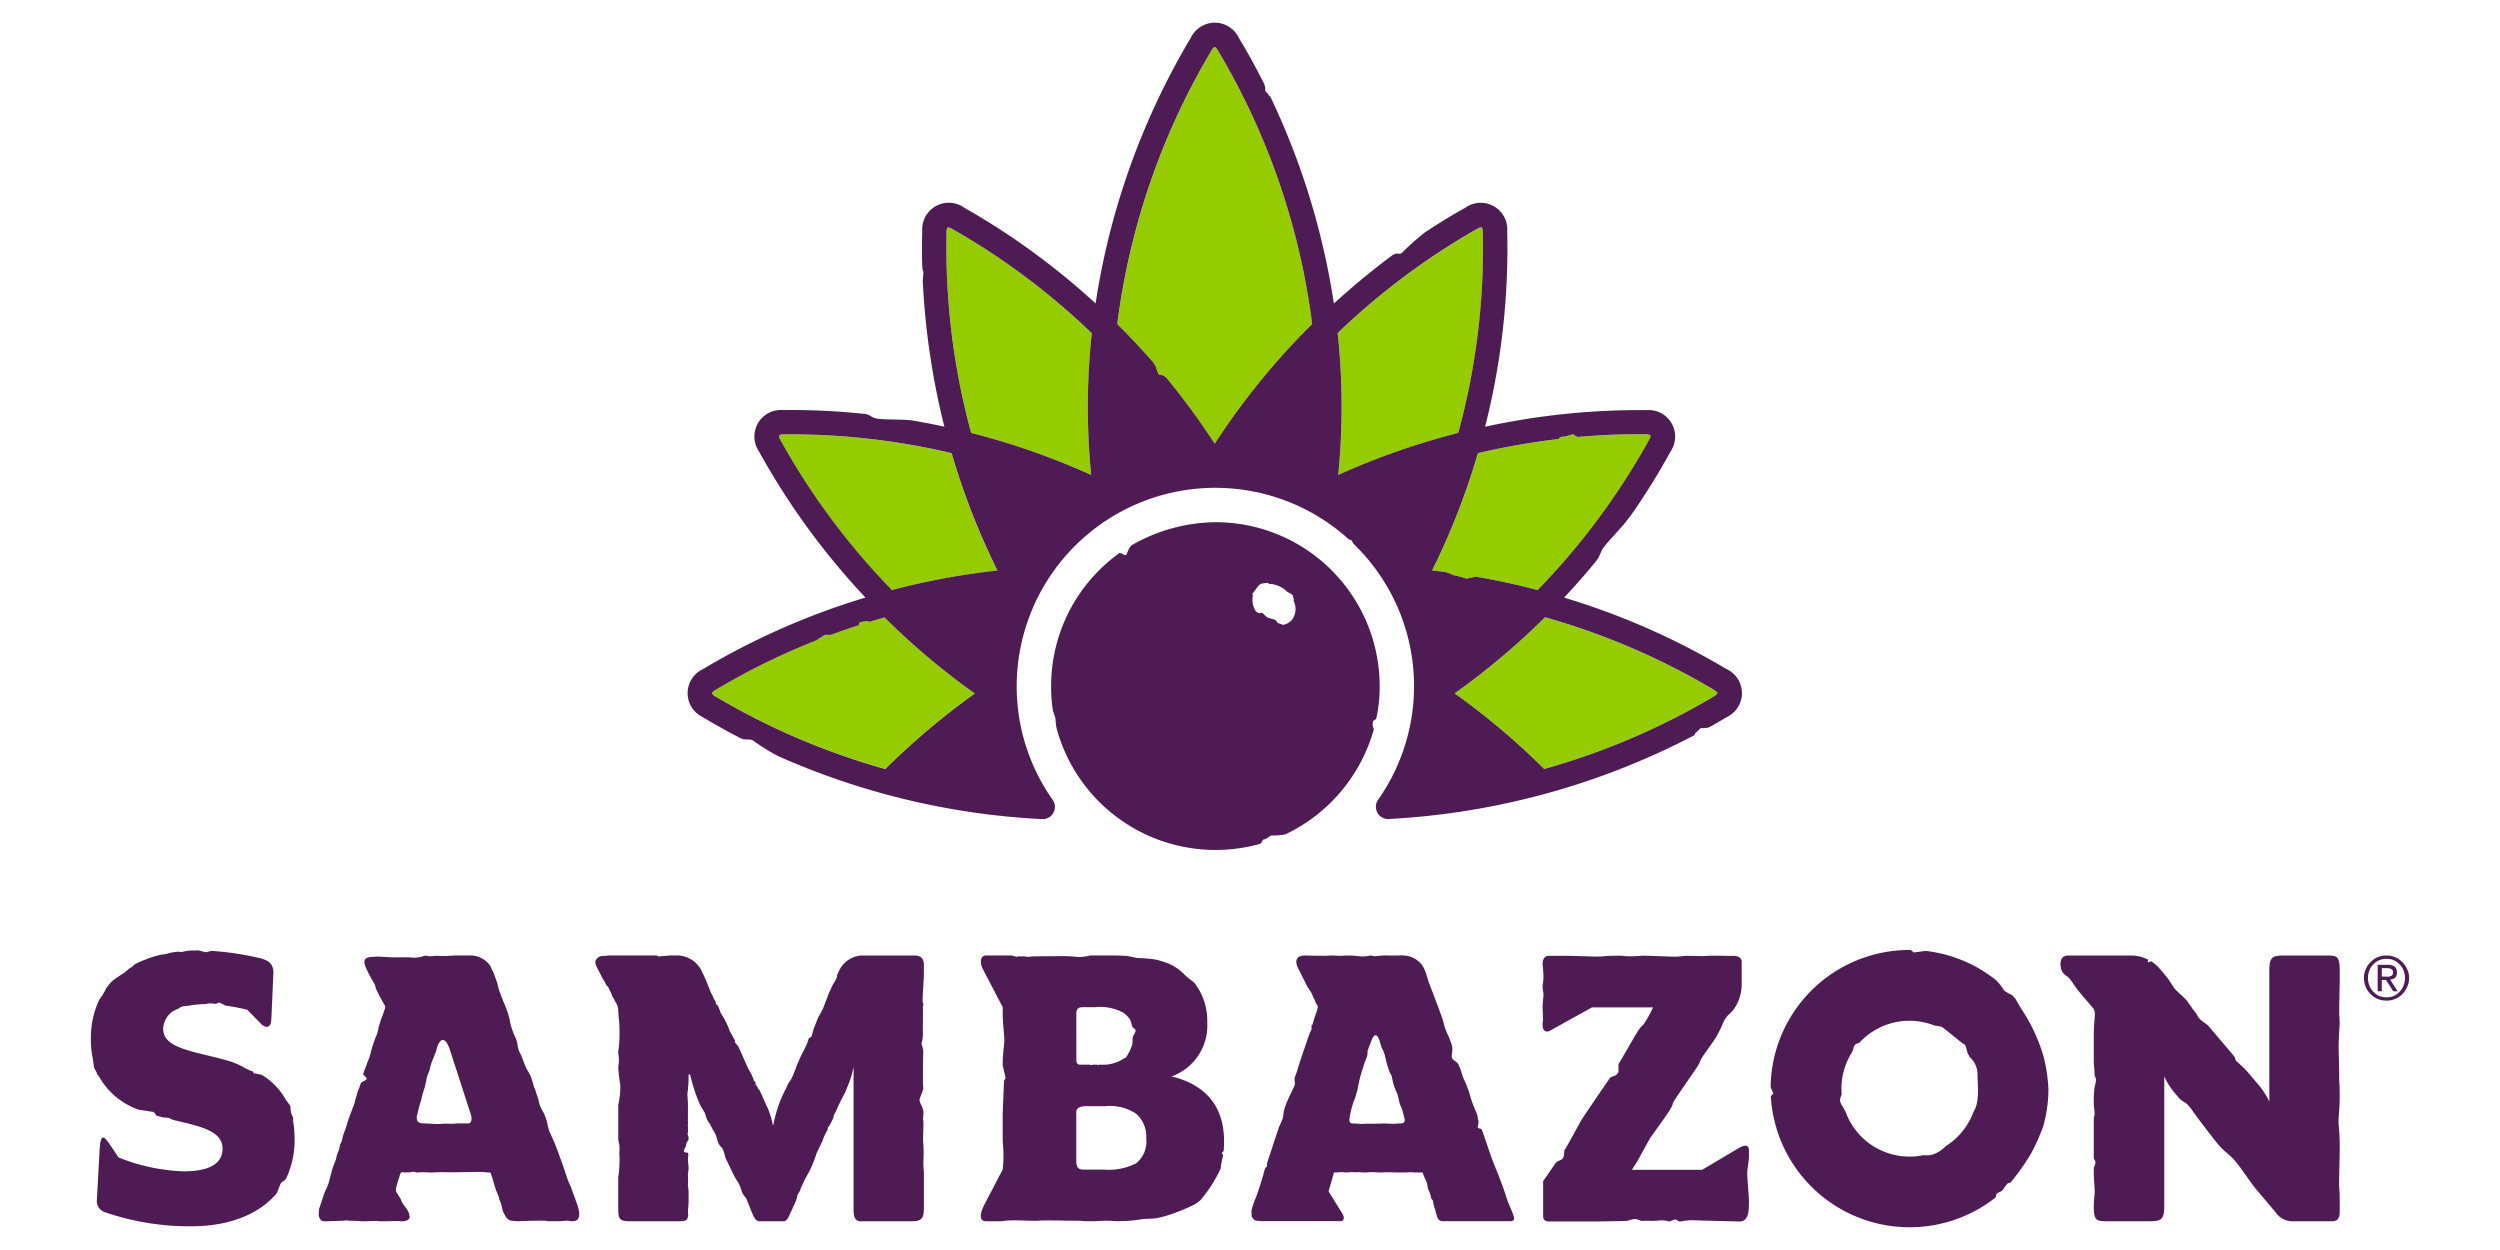
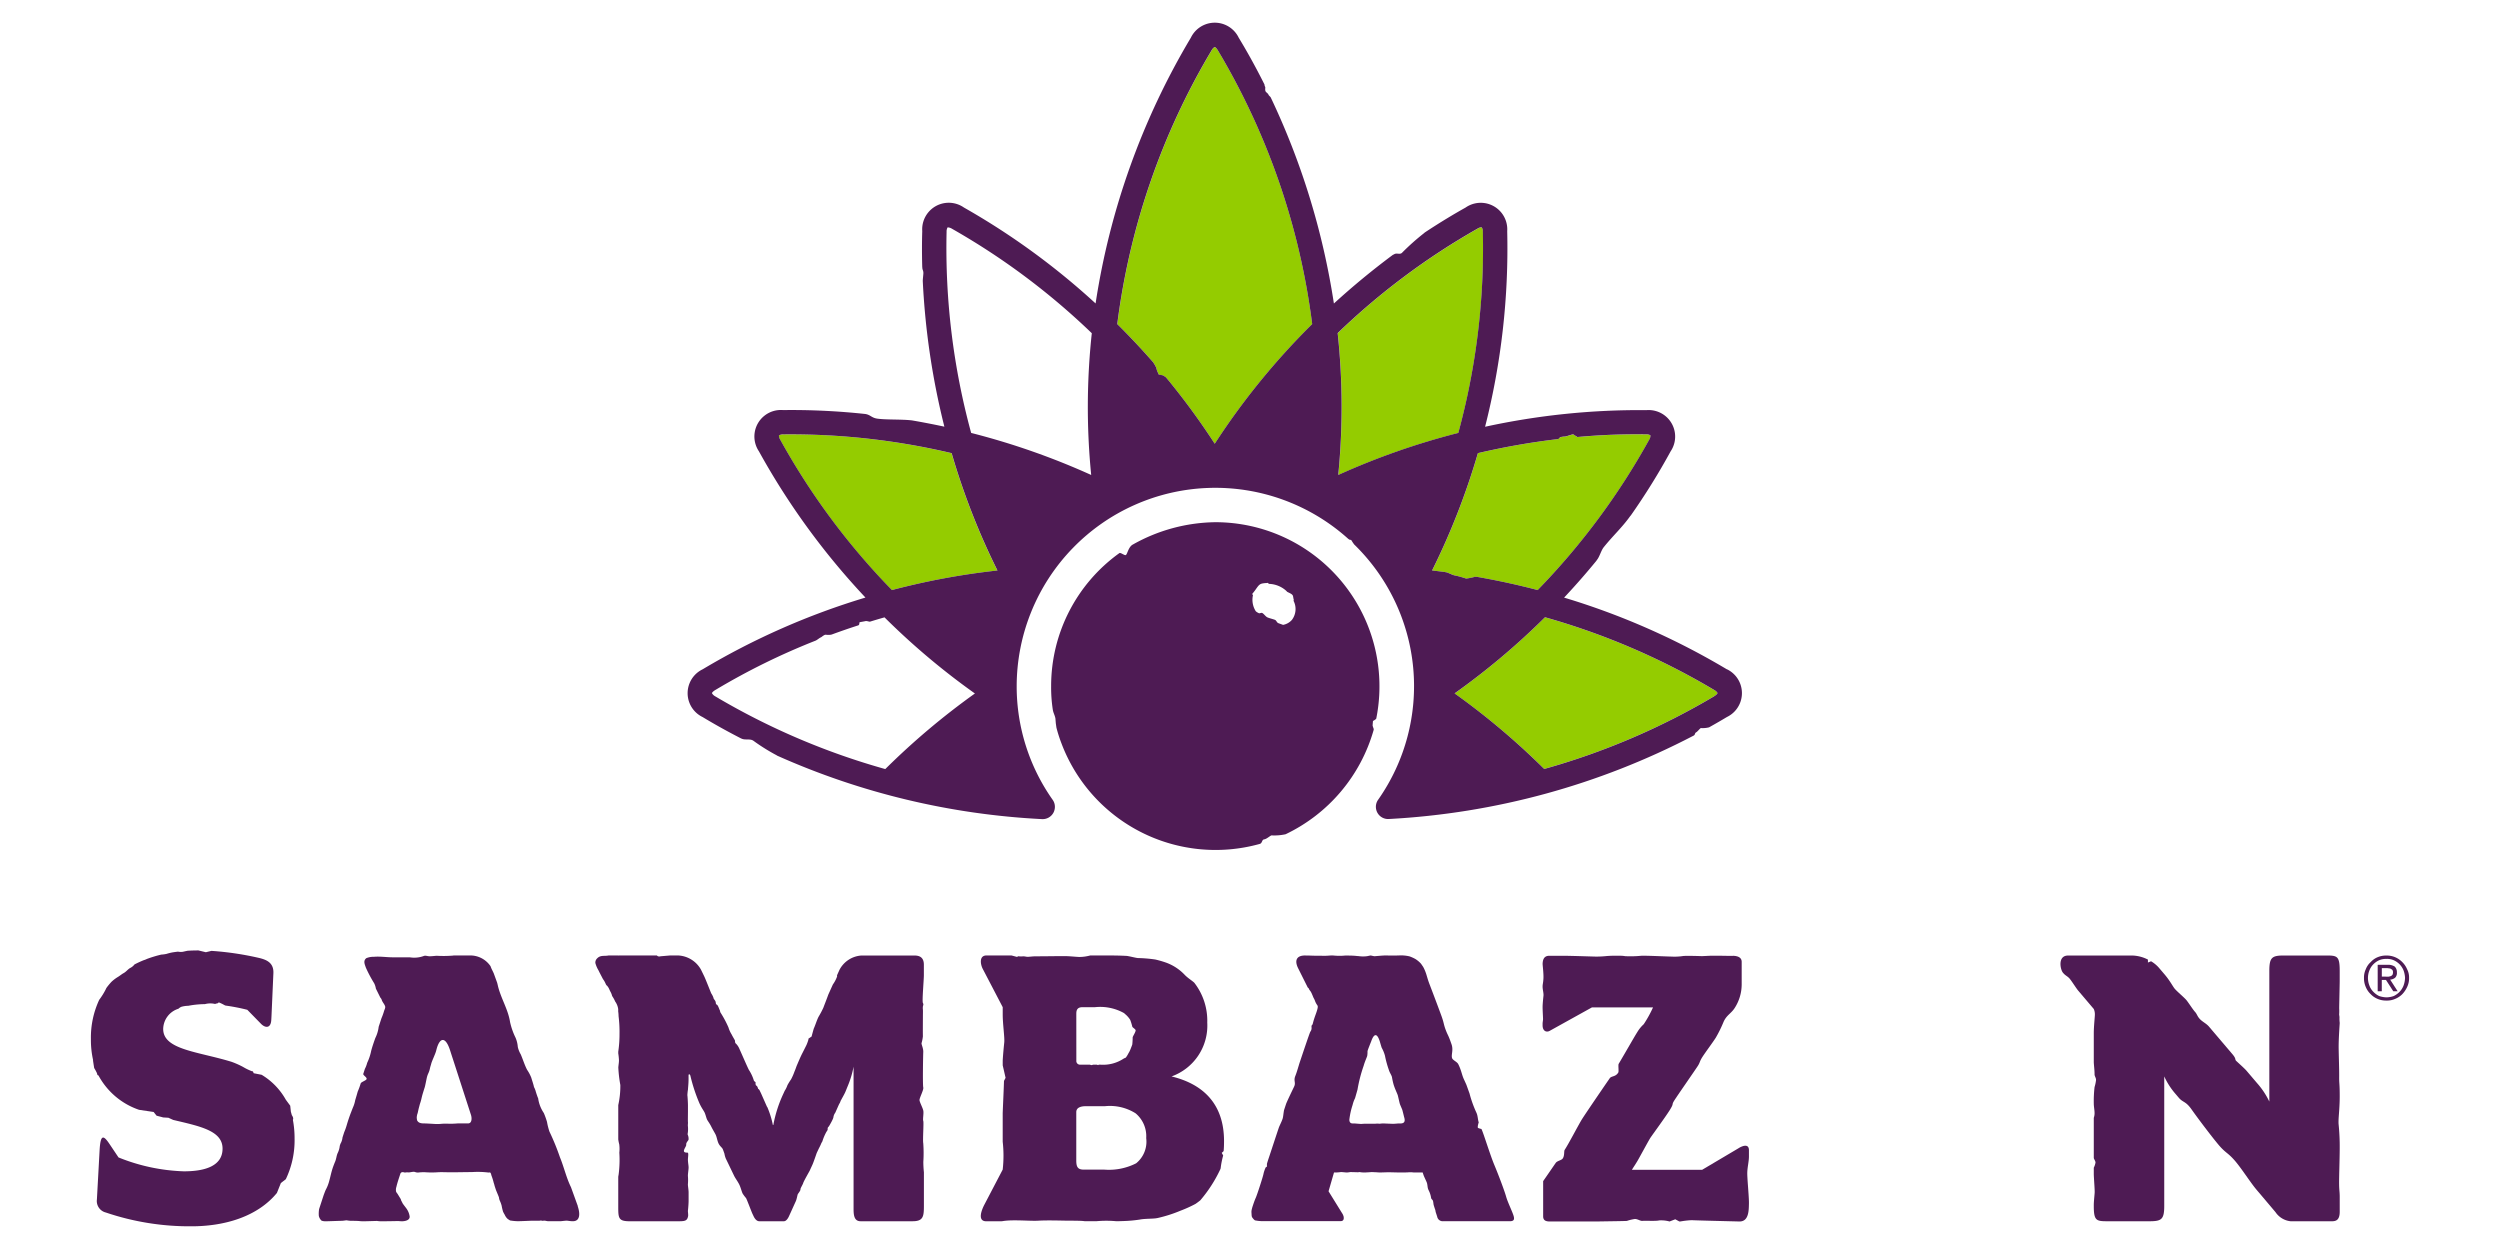
<svg xmlns="http://www.w3.org/2000/svg" width="220" height="110" viewBox="0 0 220 110">
  <defs>
    <clipPath id="a">
      <rect width="220" height="110" transform="translate(1030 1827)" fill="#fff" stroke="#707070" stroke-width="1" />
    </clipPath>
    <clipPath id="b">
      <rect width="204" height="106" fill="none" />
    </clipPath>
  </defs>
  <g transform="translate(-1030 -1827)" clip-path="url(#a)">
    <g transform="translate(1038 1828.999)">
      <g transform="translate(0 0)" clip-path="url(#b)">
        <path d="M47.23,28.838a.256.256,0,0,0,.033.076c.088.1.092.195.178.3.018.057.082.305.082.305l.152.352.355.068a.914.914,0,0,1,.23.147c.01.012.031.014.047.023a61.668,61.668,0,0,1,4.3,5.854,63.022,63.022,0,0,1,8.577-10.532,62.291,62.291,0,0,0-8.3-24.09c-.137-.225-.254-.289-.279-.293a.714.714,0,0,0-.271.293,62.332,62.332,0,0,0-8.3,24.09c1.065,1.056,2.138,2.195,3.2,3.411" transform="translate(46.292 1.094)" fill="#94cc00" />
        <path d="M81.345,31.959a61.894,61.894,0,0,0-14.891-6.4,63.258,63.258,0,0,1-7.955,6.7A63.768,63.768,0,0,1,66.387,38.9a62.2,62.2,0,0,0,14.959-6.4c.226-.137.289-.254.293-.278a.714.714,0,0,0-.293-.27" transform="translate(61.505 26.765)" fill="#94cc00" />
        <path d="M53.486,18.11a60.666,60.666,0,0,1,.051,12.483,63.756,63.756,0,0,1,10.565-3.7,61.852,61.852,0,0,0,2.16-17.7.655.655,0,0,0-.1-.393.707.707,0,0,0-.38.125,61.573,61.573,0,0,0-12.3,9.189" transform="translate(56.234 9.21)" fill="#94cc00" />
        <path d="M61.567,19.35a62.494,62.494,0,0,1-4.031,10.325c.377.041.751.088,1.122.135a.363.363,0,0,0,.059.014c.254.031.6.262.872.3a8.128,8.128,0,0,1,.948.266,6.169,6.169,0,0,0,.831-.174c1.908.328,3.731.729,5.455,1.181a61.688,61.688,0,0,0,9.816-13.226.65.65,0,0,0,.113-.389.738.738,0,0,0-.392-.082,56.417,56.417,0,0,0-6.031.235c-.144-.057-.31-.221-.365-.235-.074-.02-.65.207-.751.192a1.438,1.438,0,0,0-.427.072.376.376,0,0,1-.15.145,64,64,0,0,0-7.069,1.241" transform="translate(60.493 18.53)" fill="#94cc00" />
-         <path d="M49.444,30.592A60.666,60.666,0,0,1,49.5,18.109,61.766,61.766,0,0,0,37.2,8.918a.829.829,0,0,0-.361-.123l-.029.006a.734.734,0,0,0-.088.387,61.864,61.864,0,0,0,2.162,17.7,64.18,64.18,0,0,1,10.563,3.7" transform="translate(38.581 9.211)" fill="#94cc00" />
        <path d="M48.737,29.676a62.546,62.546,0,0,1-4.031-10.323A61.686,61.686,0,0,0,29.911,17.7a.652.652,0,0,0-.4.092.754.754,0,0,0,.119.381A61.734,61.734,0,0,0,39.448,31.4a63.54,63.54,0,0,1,9.289-1.722" transform="translate(31.031 18.529)" fill="#94cc00" />
-         <path d="M26.934,32.507A62.17,62.17,0,0,0,41.9,38.9a63.82,63.82,0,0,1,7.89-6.652,62.969,62.969,0,0,1-7.959-6.7q-.649.184-1.278.379c-.137,0-.279-.084-.414-.045-.07.02-.416.078-.486.094s.008.231-.129.274l-.02.01c-.8.26-1.573.53-2.32.8a.539.539,0,0,0-.062.016,1.732,1.732,0,0,1-.459,0c-.137-.008-.359.2-.421.229-.137.051-.3.215-.47.291a60.022,60.022,0,0,0-8.831,4.347c-.226.137-.289.256-.293.28a.7.7,0,0,0,.293.268" transform="translate(28.01 26.764)" fill="#94cc00" />
        <path d="M117.05,56.9a63.839,63.839,0,0,0-14.321-6.308c1.032-1.1,1.984-2.193,2.851-3.253a.325.325,0,0,1,.037-.061c.24-.289.365-.829.6-1.122.81-1.011,1.621-1.74,2.322-2.727.018-.027.043-.045.062-.07a58.732,58.732,0,0,0,3.5-5.634,2.332,2.332,0,0,0-2.125-3.63,63.672,63.672,0,0,0-14.2,1.462,63.873,63.873,0,0,0,1.947-17.217,2.335,2.335,0,0,0-3.668-2.07c-.987.551-2.222,1.288-3.619,2.213v.012a20.766,20.766,0,0,0-1.98,1.761c-.183.17-.476-.023-.685.123a.464.464,0,0,1-.1.043,66.384,66.384,0,0,0-5.2,4.289A65.085,65.085,0,0,0,76.912,6.574c-.055-.09-.162-.149-.2-.246-.049-.115-.207-.2-.246-.276-.078-.145-.012-.33-.041-.4a.445.445,0,0,1-.062-.211c-.839-1.679-1.627-3.065-2.267-4.119a2.339,2.339,0,0,0-4.214,0h0A64.585,64.585,0,0,0,61.5,24.706a63.329,63.329,0,0,0-11.586-8.441,2.336,2.336,0,0,0-3.668,2.07c-.027.884-.035,1.959,0,3.186l.006.018c.008.244.086.225.094.487,0,.149-.059.573-.053.729l0,0a65.523,65.523,0,0,0,1.9,12.794q-1.471-.316-2.858-.553c-.919-.106-2.193-.043-3.011-.149-.544-.07-.609-.33-1.075-.412A60.486,60.486,0,0,0,34,34.089a2.333,2.333,0,0,0-2.125,3.632,63.723,63.723,0,0,0,9.373,12.866A63.839,63.839,0,0,0,26.922,56.9a2.332,2.332,0,0,0,0,4.205c.843.51,1.988,1.165,3.393,1.886a.088.088,0,0,1,.033.01c.3.149.72-.01,1.02.174a17.358,17.358,0,0,0,1.961,1.237.756.756,0,0,1,.146.086A65.145,65.145,0,0,0,56.8,70.085l.049,0a1.069,1.069,0,0,0,.907-.508l.006-.01a.943.943,0,0,0,.082-.164l.014-.041a1.135,1.135,0,0,0,.039-.143,1.064,1.064,0,0,0-.17-.827A17.306,17.306,0,0,1,54.556,58.38,17.48,17.48,0,0,1,83.735,45.422c.014.01.031.018.045.031.1.088.142.012.238.1a2.918,2.918,0,0,0,.193.3c.018.016.018.029.029.045a17.39,17.39,0,0,1,2.117,22.491,1.065,1.065,0,0,0-.17.823l0,0a1.02,1.02,0,0,0,.037.141l.016.043a1.079,1.079,0,0,0,.08.162l.008.012a1.066,1.066,0,0,0,.9.506l.051,0a65.463,65.463,0,0,0,26.84-7.336c.178-.092.074-.215.25-.305.086-.045.308-.321.392-.364a2.3,2.3,0,0,0,.7-.057L115.5,62c.595-.332,1.118-.637,1.555-.9a2.332,2.332,0,0,0,0-4.205M28.034,58.724a59.977,59.977,0,0,1,8.829-4.347c.166-.076.334-.24.472-.291.059-.025.281-.237.416-.229a1.745,1.745,0,0,0,.462,0,.576.576,0,0,1,.064-.016c.745-.274,1.518-.545,2.318-.8l.021-.01c.137-.043.068-.258.129-.274s.416-.074.486-.094c.137-.039.277.045.414.045q.628-.193,1.28-.379a63.063,63.063,0,0,0,7.955,6.7,64.1,64.1,0,0,0-7.888,6.652,62.208,62.208,0,0,1-14.961-6.4A.721.721,0,0,1,27.739,59c0-.025.07-.143.3-.28m5.6-22.4a.659.659,0,0,1,.4-.092,61.649,61.649,0,0,1,14.795,1.652,62.5,62.5,0,0,0,4.031,10.325,63.456,63.456,0,0,0-9.287,1.722A61.74,61.74,0,0,1,33.753,36.7a.754.754,0,0,1-.119-.381M48.388,18.4a.72.72,0,0,1,.09-.389l.029,0a.8.8,0,0,1,.359.123,61.6,61.6,0,0,1,12.3,9.191A60.665,60.665,0,0,0,61.113,39.8,63.8,63.8,0,0,0,50.55,36.1a61.871,61.871,0,0,1-2.162-17.7M71.981,2.137c.025,0,.144.07.279.295a62.277,62.277,0,0,1,8.3,24.09,62.912,62.912,0,0,0-8.575,10.53,62.305,62.305,0,0,0-4.3-5.854c-.016-.006-.037-.008-.047-.02a.881.881,0,0,0-.23-.149l-.353-.068-.152-.35s-.066-.25-.082-.307c-.088-.1-.09-.195-.181-.295a.3.3,0,0,1-.033-.078c-1.063-1.216-2.133-2.352-3.2-3.409a62.3,62.3,0,0,1,8.3-24.09.747.747,0,0,1,.271-.295m23.5,15.869a.642.642,0,0,1,.1.393,61.838,61.838,0,0,1-2.16,17.7,63.776,63.776,0,0,0-10.565,3.7,60.686,60.686,0,0,0-.051-12.485,61.654,61.654,0,0,1,12.3-9.189.709.709,0,0,1,.38-.123m6.88,18.486a1.438,1.438,0,0,1,.427-.072c.1.014.677-.213.751-.192a4.223,4.223,0,0,0,.365.235,56.964,56.964,0,0,1,6.031-.235.726.726,0,0,1,.392.084.65.65,0,0,1-.113.389A61.836,61.836,0,0,1,100.4,49.928c-1.725-.455-3.547-.854-5.455-1.183a6.235,6.235,0,0,1-.831.174,8.2,8.2,0,0,0-.95-.266c-.275-.035-.617-.268-.872-.3a.2.2,0,0,1-.057-.014c-.373-.047-.747-.094-1.124-.135a62.492,62.492,0,0,0,4.031-10.325,64.081,64.081,0,0,1,7.069-1.241.36.36,0,0,0,.15-.145M115.94,59.272a62.175,62.175,0,0,1-14.961,6.4,63.769,63.769,0,0,0-7.888-6.652,63.116,63.116,0,0,0,7.957-6.7,61.97,61.97,0,0,1,14.891,6.4.733.733,0,0,1,.293.27c-.006.025-.068.143-.293.278" transform="translate(26.912 -0.001)" fill="#4e1b54" />
-         <path d="M69.568,39.775a.245.245,0,0,0,0-.145,2.25,2.25,0,0,1-.086-.266c0-.039.031-.4.031-.4s.275-.149.291-.221a12.953,12.953,0,0,0,.3-2.854A14.442,14.442,0,0,0,55.643,21.469,15.13,15.13,0,0,0,48.4,23.424c-.406.2-.49.837-.63.932-.109.074-.466-.246-.572-.168a14.394,14.394,0,0,0-6.006,11.7,12.865,12.865,0,0,0,.146,2.076c.045.285.152.428.224.737.016.076.035.469.053.547.008.039.037.28.047.317a12.4,12.4,0,0,0,.416,1.306,14.493,14.493,0,0,0,17.476,8.908c.232-.066.164-.369.386-.4s.527-.326.644-.35a4.655,4.655,0,0,0,1.239-.1,14.581,14.581,0,0,0,7.746-9.162M62.482,27.992c.01.059.029.152.047.266.037.043.021.08-.012.115a1.58,1.58,0,0,1-.137,1.693,1.375,1.375,0,0,1-.777.438c-.142-.053-.283-.1-.429-.156-.117-.049-.164-.235-.281-.285-.156-.063-.519-.149-.673-.221s-.3-.305-.449-.383c-.1-.049-.219.063-.316.01-.043-.023-.086-.047-.127-.068s-.082-.063-.125-.092a1.877,1.877,0,0,1-.248-1.429c-.049-.047-.08-.09-.057-.113.464-.543.507-.839.9-.909a2.5,2.5,0,0,1,.4-.037c.074-.037.109.016.144.074a2.375,2.375,0,0,1,1.512.588c.041.037.074.076.111.113.248.131.48.2.519.4" transform="translate(43.308 22.486)" fill="#4e1b54" />
+         <path d="M69.568,39.775a.245.245,0,0,0,0-.145,2.25,2.25,0,0,1-.086-.266c0-.039.031-.4.031-.4s.275-.149.291-.221A14.442,14.442,0,0,0,55.643,21.469,15.13,15.13,0,0,0,48.4,23.424c-.406.2-.49.837-.63.932-.109.074-.466-.246-.572-.168a14.394,14.394,0,0,0-6.006,11.7,12.865,12.865,0,0,0,.146,2.076c.045.285.152.428.224.737.016.076.035.469.053.547.008.039.037.28.047.317a12.4,12.4,0,0,0,.416,1.306,14.493,14.493,0,0,0,17.476,8.908c.232-.066.164-.369.386-.4s.527-.326.644-.35a4.655,4.655,0,0,0,1.239-.1,14.581,14.581,0,0,0,7.746-9.162M62.482,27.992c.01.059.029.152.047.266.037.043.021.08-.012.115a1.58,1.58,0,0,1-.137,1.693,1.375,1.375,0,0,1-.777.438c-.142-.053-.283-.1-.429-.156-.117-.049-.164-.235-.281-.285-.156-.063-.519-.149-.673-.221s-.3-.305-.449-.383c-.1-.049-.219.063-.316.01-.043-.023-.086-.047-.127-.068s-.082-.063-.125-.092a1.877,1.877,0,0,1-.248-1.429c-.049-.047-.08-.09-.057-.113.464-.543.507-.839.9-.909a2.5,2.5,0,0,1,.4-.037c.074-.037.109.016.144.074a2.375,2.375,0,0,1,1.512.588c.041.037.074.076.111.113.248.131.48.2.519.4" transform="translate(43.308 22.486)" fill="#4e1b54" />
        <path d="M17.679,54.365c-.025-.1-.055-.2-.082-.295l-.057-.532-.388-.526v0a5.923,5.923,0,0,0-2.129-2.195l-.7-.137s-.027-.072-.068-.168a.288.288,0,0,1-.117-.02,4.856,4.856,0,0,1-.755-.369,7.414,7.414,0,0,0-1.009-.448c-2.966-.911-6.013-1.056-6.013-2.889a1.9,1.9,0,0,1,1.342-1.781.857.857,0,0,1,.252-.168,2.231,2.231,0,0,1,.605-.09,8.1,8.1,0,0,1,1.452-.147.7.7,0,0,0,.1-.02,1.813,1.813,0,0,1,.792,0l.027.008a.081.081,0,0,1,.045-.02,1.517,1.517,0,0,1,.2-.049l.076-.076a3.869,3.869,0,0,1,.494.24q.052.025.1.043a17.413,17.413,0,0,1,1.918.373l1.21,1.237c.347.356.862.442.9-.362l.016-.287.168-3.806c.043-.9-.568-1.165-1.161-1.323a26.452,26.452,0,0,0-4.289-.645l-.494.119-.652-.158c-.318,0-.636.008-.952.029-.137.027-.277.057-.416.09a1.319,1.319,0,0,1-.431-.012c-.15.016-.3.037-.447.059a4.566,4.566,0,0,0-.566.139,2.875,2.875,0,0,1-.455.061,10.478,10.478,0,0,0-1.255.379l-.062.027a1.141,1.141,0,0,1-.219.082c-.281.113-.556.24-.821.377a1.1,1.1,0,0,1-.326.285c-.248.115-.382.34-.62.473-.187.1-.347.246-.529.352a3.274,3.274,0,0,0-.568.436c-.146.16-.283.323-.414.5a1.242,1.242,0,0,0-.08.156,6.206,6.206,0,0,1-.57.913A7.849,7.849,0,0,0,0,47.673a8.151,8.151,0,0,0,.2,1.886l-.023-.037c.021.111.064.422.111.7a4.247,4.247,0,0,1,.236.436c.021.059.037.119.051.178l.092.043A6.4,6.4,0,0,0,4.238,53.9l1.28.19.261.326c.193.055.388.1.574.154l.466.029.427.192c2.341.555,4.339.94,4.339,2.522,0,1.554-1.59,2-3.4,2A16.727,16.727,0,0,1,2.429,58.09l-.777-1.159c-.57-.858-.81-.86-.888.541l-.236,4.31a1.042,1.042,0,0,0,.786,1.155A22.9,22.9,0,0,0,8.85,64.15c2.981,0,5.83-.878,7.518-2.934l.351-.878.433-.332a7.959,7.959,0,0,0,.771-3.581,8.685,8.685,0,0,0-.15-1.646c.078-.127-.023-.309-.094-.414" transform="translate(0 41.765)" fill="#4e1b54" />
        <path d="M59.576,56.425c0-3.18-1.74-4.99-4.62-5.69A4.75,4.75,0,0,0,58.1,46a5.441,5.441,0,0,0-1.149-3.519c-.248-.221-.517-.369-.814-.663A4.257,4.257,0,0,0,54.419,40.7h0a8.838,8.838,0,0,0-.9-.256,12.563,12.563,0,0,0-1.53-.127c-.234-.025-.663-.145-.97-.188-.492-.027-1.02-.039-1.588-.039H47.805a3.882,3.882,0,0,1-.952.133c-.439-.018-.876-.076-1.317-.076-.839,0-1.682.018-2.523.018-.219,0-.437.027-.656.043-.16.012-.293-.043-.455-.043a1.577,1.577,0,0,1-.429-.008c-.072.037-.119.059-.119.059l-.482-.127h-2.2l0,0c-.671,0-.531.8-.326,1.187L40.1,44.64v.637c0,.864.181,2.037.135,2.471-.033.305-.109,1.083-.135,1.585v.426c.123.528.252,1.1.252,1.1l-.14.27c-.014.594-.074,1.8-.113,2.834v2.514a10.969,10.969,0,0,1,0,2.455l-1.617,3.094c-.168.323-.652,1.386.092,1.452h1.436c.037,0,.072-.008.111-.014.929-.147,2.4.014,3.143-.035s2.238,0,2.544,0,.87,0,1.247.02c.1.006.189.016.281.027h.968l.035,0a9.607,9.607,0,0,1,1.754,0c.224,0,.445-.008.659-.016a11.616,11.616,0,0,0,1.413-.129c.445-.086,1.024-.059,1.432-.113.039-.008.078-.012.117-.02a12.039,12.039,0,0,0,2.019-.643,11.052,11.052,0,0,0,1.338-.606q.218-.15.418-.313A12.04,12.04,0,0,0,59.26,58.88l.018-.059a7.351,7.351,0,0,1,.222-1.128l-.125-.229.166-.158c.027-.283.035-.575.035-.88m-13-11.154c0-.254,0-.631.544-.631h1.1a4.3,4.3,0,0,1,2.548.516,1.053,1.053,0,0,1,.1.088,2.163,2.163,0,0,1,.453.514,5.453,5.453,0,0,1,.187.608c.027.068.285.209.289.311.006.156-.261.538-.261.624a6.212,6.212,0,0,1-.035.627c-.018.063-.131.348-.164.43l-.006.012a.415.415,0,0,1-.023.053l-.021.049-.018.039a1.471,1.471,0,0,1-.1.178,2.277,2.277,0,0,1-.232.381c-.074.055-.131.051-.2.1l0,0A3.28,3.28,0,0,1,48.7,49.7h-.146l-.057.041-.113-.041h-.312l-.166.041-.137-.041h-.874a.32.32,0,0,1-.316-.346Zm5.266,13.107a5.279,5.279,0,0,1-2.823.555h-1.8c-.529,0-.646-.258-.646-.811V53.878c0-.481.566-.524.843-.524H49.1a4.23,4.23,0,0,1,2.693.627,2.624,2.624,0,0,1,.935,2.183,2.451,2.451,0,0,1-.886,2.215" transform="translate(40.139 41.992)" fill="#4e1b54" />
        <path d="M107.769,40.093h-3.6c-1.063,0-1.3.16-1.3,1.355v11.5a6.967,6.967,0,0,0-1.083-1.628l-.917-1.077c-.195-.229-.777-.739-.917-.878s.039-.154-.349-.61l-2.035-2.393c-.242-.287-.554-.412-.8-.665s-.254-.444-.443-.649-.585-.833-.767-1.046-.823-.755-1.013-.983-.4-.688-.927-1.3l-.478-.561a2.821,2.821,0,0,0-.679-.557l-.275.111v-.26a3.207,3.207,0,0,0-1.346-.356H85.161c-.937,0-.687,1.222-.462,1.5l.047.055c.2.229.353.254.546.473.2.238.6.882.767,1.071L87.421,44.8a1.183,1.183,0,0,1,.094.534c0,.162-.094,1-.094,1.6V49.5c.023.391.074.749.068,1.063,0,.149.158.344.127.516a3.376,3.376,0,0,1-.127.592,11,11,0,0,0-.068,1.452c0,.258.066.569.068.807a1.219,1.219,0,0,1-.068.45v3.515c0,.109.156.27.15.43a1.6,1.6,0,0,1-.15.442v.606c.025.6.094,1.38.076,1.609-.021.321-.076.764-.076,1.085v.057c0,1.355.236,1.355,1.3,1.355h3.6c1.063,0,1.3-.16,1.3-1.355V50.733a6.309,6.309,0,0,0,1,1.548l.275.323c.367.436.609.293,1.126,1.028s1.74,2.359,2.363,3.1l.008.01c.62.733.8.68,1.4,1.359s1.4,1.951,1.926,2.574c.1.123.193.229.275.324l1.415,1.675a1.831,1.831,0,0,0,1.348.807H108.3c.328,0,.763,0,.763-.835V61.316c0-.409-.045-.534-.053-1.116s.053-2.246.053-3.171a19.541,19.541,0,0,0-.094-2.049c-.051-.475.094-1.294.094-2.492s-.053-1.048-.047-1.73-.031-1.605-.045-2.457.092-2.189.092-2.273a3.361,3.361,0,0,1-.023-.426c.014-.147-.039-.287-.023-.377a4.471,4.471,0,0,0,0-.483c0-.246.045-2.115.045-2.385v-.909c0-1.355-.232-1.355-1.294-1.355" transform="translate(88.832 41.992)" fill="#4e1b54" />
        <path d="M79.53,57.035,76.31,58.943H70.129s.125-.2.252-.393l.205-.328c.129-.2,1.007-1.839,1.169-2.088s1.292-1.783,1.7-2.432.15-.44.386-.825,1.881-2.744,2.092-3.075l0,0c.207-.323.146-.385.4-.784s.937-1.314,1.18-1.7a11.29,11.29,0,0,0,.689-1.4c.269-.6.665-.727.979-1.22a3.848,3.848,0,0,0,.613-2.06V40.639c0-.422-.408-.512-.72-.53-.148.016-.685,0-1.188-.006h-.835c-.445.023-.757.035-.757.035s-1.53-.055-1.721,0a5.039,5.039,0,0,1-.96.039c-.217,0-1.481-.057-2.2-.072h-.447a9.672,9.672,0,0,1-1.43.035,2.334,2.334,0,0,0-.361-.035h-.812c-.185.006-.363.016-.513.031a8.351,8.351,0,0,1-1.216.033c-.265-.006-1.541-.049-2.419-.063H62.865c-.488,0-.578.375-.589.713,0,.145.1.9.07,1.323s-.072.452-.072.692.1.569.078.782-.078.727-.078,1,.035.864.039,1.03-.041.278-.039.465v.115c0,.516.351.651.638.479l3.7-2.054h5.379a10.318,10.318,0,0,1-.816,1.478,3.065,3.065,0,0,0-.57.7v0c-.267.418-1,1.718-1.635,2.787-.06.1.025.667-.035.764-.24.4-.6.283-.757.51-.593.858-2.123,3.1-2.423,3.575s-1.2,2.213-1.536,2.717c-.08.119.006.5-.172.76-.119.174-.488.2-.624.4-.525.766-1.1,1.595-1.1,1.595v3.094c0,.383.261.457.593.457h4.09c1.272-.02,2.531-.035,2.691-.051a4.106,4.106,0,0,1,.706-.17c.244.008.484.186.642.17.334-.029,1.21.031,1.477-.041a2.79,2.79,0,0,1,.927.092l.5-.194.361.194h.08a8.175,8.175,0,0,1,1-.115c.341.023,3.346.094,4.193.115s.837-.989.849-1.587v-.143c-.012-.688-.164-2.156-.144-2.612.021-.491.144-.96.144-1.366v-.563c0-.516-.423-.469-.907-.182" transform="translate(65.474 42.003)" fill="#4e1b54" />
-         <path d="M96.106,49.342a15.015,15.015,0,0,0-1.7-3.855c-.308-.469-.5-.807-.8-1.323-.1-.115-.2-.227-.3-.34a3.138,3.138,0,0,1-.722-.42,4.287,4.287,0,0,0-.753-.944l-.025-.02c-.267-.2-.755-.551-1.2-.825a12.117,12.117,0,0,0-4.915-1.677l-1.03.139-.271-.219c-.035,0-.072,0-.109,0A12.217,12.217,0,0,0,72.056,51.93c.1.237.205.477.228.508s-.086.152-.211.291A12.233,12.233,0,0,0,91.758,61.71c.035-.033.07-.066.1-.1.078-.074.01-.215.088-.295.117-.119.377-.176.5-.305s.308-.436.416-.559c.084-.1.273-.082.353-.178a21.96,21.96,0,0,0,1.7-2.4,17.588,17.588,0,0,0,1.141-2.537,12.188,12.188,0,0,0,.447-3.223,14.235,14.235,0,0,0-.4-2.774m-6.187,4.746v0a6.035,6.035,0,0,1-2.464,3.047,2.624,2.624,0,0,1-1.362.782,3.713,3.713,0,0,1-.585,0,5.989,5.989,0,0,1-6.583-3.184.617.617,0,0,1-.057-.117l0-.006c-.078-.164-.148-.33-.211-.5-.308-.635-.56-.792-.466-1.179a2.374,2.374,0,0,1,.123-.371c-.014-.168-.023-.338-.023-.508a5.9,5.9,0,0,1,.86-3.073l0-.008.006-.01,0,0c.224-.35.191-.753.445-.841.055-.02.146-.049.254-.084a5.992,5.992,0,0,1,3.826-1.918c.14-.014.285-.025.437-.027h.01l.146,0a6.011,6.011,0,0,1,2.195.414l.617.106c.363.211,1.723,1.4,1.951,1.511s.2.321.369.848c.066.109.127.219.185.33a2.021,2.021,0,0,1,.671,1.439c0,1.013.224,2.481-.347,3.352" transform="translate(75.759 41.742)" fill="#4e1b54" />
        <path d="M32.577,62.16l-.607-1.679c-.414-.835-.617-1.779-.974-2.639a20.675,20.675,0,0,0-.919-2.25,5.711,5.711,0,0,1-.217-.858,7.154,7.154,0,0,0-.279-.778,3.036,3.036,0,0,1-.5-1.3,1.667,1.667,0,0,1-.074-.18c-.033-.1-.072-.2-.1-.3-.025-.07-.043-.141-.064-.213-.008-.029-.062-.156-.07-.18l-.006-.014a.755.755,0,0,1-.053-.109c-.059-.274-.162-.553-.24-.823a3.529,3.529,0,0,0-.365-.684c-.222-.422-.371-.927-.562-1.366a2.209,2.209,0,0,1-.256-.645,2.573,2.573,0,0,0-.2-.819,6.014,6.014,0,0,1-.484-1.386c-.174-1.128-.833-2.119-1.079-3.227-.016-.076-.035-.149-.055-.223l-.3-.825c-.053-.119-.111-.235-.17-.354l-.025-.053-.006-.008,0-.008a1.842,1.842,0,0,1-.078-.2,2.153,2.153,0,0,0-1.68-.948H21.631l-.033.01a10.617,10.617,0,0,1-1.467.016c-.207.018-.4.043-.609.043s-.349-.1-.55-.008a2.447,2.447,0,0,1-1.192.1H16.273c-.537,0-1.106-.094-1.641-.045a1.668,1.668,0,0,0-.669.119c-.306.24-.133.559-.041.839a11.465,11.465,0,0,0,.73,1.374,1.607,1.607,0,0,1,.15.469v0l.392.79a.541.541,0,0,1,.123.2c.064.215.236.36.3.575.039.141-.078.313-.107.444a5.027,5.027,0,0,1-.213.588l-.01.027-.244.749,0,.023a3.03,3.03,0,0,1-.291.952c-.133.373-.263.745-.365,1.13a4.445,4.445,0,0,1-.353,1.056,2.357,2.357,0,0,1-.2.528l-.148.459c.039.143.328.285.3.428s-.484.254-.523.4a6.405,6.405,0,0,1-.263.719c-.051.19-.129.459-.215.739a2.832,2.832,0,0,1-.148.526c-.047.109-.09.217-.133.326s-.084.227-.117.3c-.129.346-.25.7-.351,1.052a5.364,5.364,0,0,1-.222.624l-.15.465a1.355,1.355,0,0,1-.154.508l-.023.033-.064.195a1.839,1.839,0,0,1-.191.651c-.1.233-.113.489-.209.721-.072.168-.137.34-.2.512-.16.481-.185.688-.32,1.179a3.406,3.406,0,0,1-.31.8c-.031.059-.109.26-.2.512l-.345,1.056c-.016.053-.033.1-.045.152A2.557,2.557,0,0,0,9.78,63a.787.787,0,0,0,.244.428,1.019,1.019,0,0,0,.373.053c.23,0,1.175-.039,1.362-.039s.423-.053.476-.045a2.536,2.536,0,0,0,.312.041c.092,0,.71.008.8.025a3.3,3.3,0,0,0,.449.018c.139,0,1.042-.031,1.116-.027a2.538,2.538,0,0,0,.466.027c.38,0,1.241-.018,1.364-.018s.2.018.359.018.673-.041.675-.4a1.537,1.537,0,0,0-.226-.633c-.068-.119-.353-.461-.4-.557s-.129-.256-.137-.27a.258.258,0,0,0-.037-.115l-.283-.461a.559.559,0,0,1-.119-.192l0-.006-.006.006.006-.016a.8.8,0,0,1,.033-.385c.09-.391.224-.766.347-1.147.066-.2.281-.141.322-.129a.447.447,0,0,0,.1.016h0a.922.922,0,0,1,.267-.012h0c.191.016.439-.1.617-.029a.7.7,0,0,0,.236.041h.031a4.142,4.142,0,0,1,.568-.029,8.023,8.023,0,0,0,1.235,0c.363-.012.706.008,1.067.008.62,0,1.233-.018,1.852-.018a7.49,7.49,0,0,1,1.469.041c.072-.01.111-.018.139,0h.008l0,0a.355.355,0,0,1,.068.115c0,.016.037.117.033.131a5.111,5.111,0,0,1,.205.657,1.812,1.812,0,0,1,.078.268l.107.326c.043.131.265.624.279.706a.884.884,0,0,0,.074.276,2.478,2.478,0,0,1,.162.448,3.868,3.868,0,0,0,.113.481l0,.012a2.559,2.559,0,0,0,.16.3,1,1,0,0,0,.283.383c.121.063.158.123.252.123a4.56,4.56,0,0,0,.6.055c.353,0,1.241-.049,1.381-.043s.4,0,.453,0a.483.483,0,0,0,.164-.012.324.324,0,0,1,.154.018c.035.006.152-.012.217-.012s.2.049.33.049h1.093s.492-.055.54-.049.359.049.447.049h.086c.677,0,.617-.76.418-1.319m-9.654-7.287h-.909a6.678,6.678,0,0,1-.792.027,4.878,4.878,0,0,0-.753.02,4.993,4.993,0,0,1-.5,0c-.156-.01-.743-.047-.948-.047-.293,0-.455-.08-.533-.2-.066-.074-.049-.129-.076-.274a1.194,1.194,0,0,1,.084-.438c.031-.152.09-.414.115-.5s.047-.186.088-.323a3.661,3.661,0,0,0,.115-.391c.049-.209.078-.342.162-.61s.084-.278.133-.422.174-.811.2-.907a2.015,2.015,0,0,1,.125-.348,1.76,1.76,0,0,0,.139-.426c.047-.211.066-.223.119-.432s.343-.817.412-1.065a.768.768,0,0,0,.027-.1l0,0,.031-.117c.287-1.038.786-1.106,1.184.121.086.27.174.543.265.819l1.575,4.867c.084.26.1.747-.263.747" transform="translate(10.276 41.992)" fill="#4e1b54" />
        <path d="M72.869,63.04v0c-.1-.371-.529-1.228-.665-1.718s-.656-1.88-1.042-2.8c-.377-.9-.981-2.885-1.134-3.163a1.828,1.828,0,0,1-.291-.086c-.07-.033-.012-.283.053-.5l-.006-.016c-.059-.156-.072-.467-.148-.706l-.021-.053a.238.238,0,0,0-.021-.057,10.1,10.1,0,0,1-.57-1.542l-.043-.162-.273-.76c-.082-.186-.162-.362-.236-.52-.178-.4-.213-.764-.482-1.3-.109-.219-.484-.34-.548-.543-.088-.293.133-.686-.043-1.2-.3-.872-.3-.719-.5-1.235s-.156-.616-.375-1.226-.874-2.344-1.054-2.807-.265-.841-.33-1.009a3.462,3.462,0,0,0-.238-.541c-.082-.119-.142-.213-.2-.289a2.3,2.3,0,0,0-.5-.414,3.442,3.442,0,0,0-.5-.223,3.2,3.2,0,0,0-.946-.08c-.164.008-.911.008-1.12,0s-.911.061-1,.066-.336-.072-.365-.063c-.012,0-.072.012-.142.025a1.648,1.648,0,0,1-.23.043H59.9a2.721,2.721,0,0,1-.683-.014c-.088-.006-.154-.01-.181-.014-.1-.01-.205-.018-.285-.023s-.749-.025-.86,0a4.941,4.941,0,0,1-.845-.012c-.031,0-.062-.006-.1-.008h-.142c-.131.006-.271.02-.392.025-.2.008-.494,0-.494,0s-.566,0-.759-.008-.558-.016-.607-.01l0-.006h-.039c-.835,0-.919.52-.611,1.132L54.74,42.9c.045.059.07.033.111.135.051.125.117.149.2.315s.133.305.2.461a1.483,1.483,0,0,1,.142.307,1.612,1.612,0,0,0,.205.371c.035.074.078.149-.148.768s-.232.749-.273.866c-.049.149-.109.043-.1.28a.535.535,0,0,1-.107.4c-.084.156-.769,2.215-.9,2.6s-.254.878-.423,1.3.066.567-.1.921c-.125.266-.486,1-.7,1.5l-.189.573c-.053.283-.066.522-.111.708-.059.223-.275.645-.33.788s-.765,2.309-.878,2.643c-.092.27-.158.483-.187.594v.24s-.051.031-.111.074a3.051,3.051,0,0,0-.183.524c-.018.188-.562,1.863-.683,2.135s-.2.516-.281.758c-.033.1-.057.192-.078.281a.976.976,0,0,0-.027.24c.01.1.014.317.027.356a.48.48,0,0,1,.021.074s.174.264.279.291.1.012.24.041a3.685,3.685,0,0,0,.511.025l.018,0h6.749c.306,0,.289-.252.271-.381a1.008,1.008,0,0,0-.156-.346l-1.175-1.9.48-1.654H57.2a4.074,4.074,0,0,0,.431-.033c.1-.016.431.033.554.033s.283-.039.33-.037.54.012.593.018a1.119,1.119,0,0,0,.193-.018,2.349,2.349,0,0,0,.406.037c.219,0,.661-.037.661-.037l.429.018s.164.018.32.018.585-.02.8-.018.7.018.872.018h.357c.207,0,.429-.006.5-.018a2.28,2.28,0,0,1,.421.018h.79l.066.2c.059.18.242.534.3.692s.057.379.1.524.117.229.2.491a2.038,2.038,0,0,1,.08.356v0c.027.082.137.147.164.248s.039.27.055.338c.027.1.107.348.135.418s.027.158.053.24l.125.383a.491.491,0,0,0,.517.4H72.53c.371,0,.408-.176.338-.438m-9.974-8.167h-.183c-.072.012-.336.027-.4.033s-.855-.033-.958-.033-.287.033-.33.023a1.587,1.587,0,0,0-.314,0c-.086.008-.821,0-.876,0s-.25.01-.349.02-.523-.043-.708-.043h-.086c-.217,0-.285-.154-.285-.33a6.48,6.48,0,0,1,.285-1.294,2.744,2.744,0,0,1,.217-.6l.215-.751a12.764,12.764,0,0,1,.542-2.1c.094-.348.275-.733.312-.866v0a2.124,2.124,0,0,0,.027-.414c.012-.1.31-.829.326-.872.166-.485.459-.94.763.035.049.172.1.348.158.526a3.114,3.114,0,0,1,.289.706,8.867,8.867,0,0,0,.32,1.185l.025.076c.086.266.193.373.269.608a6.058,6.058,0,0,0,.15.684c.139.434.326.792.367.942s.144.641.181.751.195.459.215.524c.014.045.1.387.16.637l.008.02c.074.262.09.536-.343.536" transform="translate(52.338 41.992)" fill="#4e1b54" />
        <path d="M49.7,40.093H45.088a2.351,2.351,0,0,0-1.969,1.267l-.219.487a.143.143,0,0,1,.006.106,2.874,2.874,0,0,1-.367.692l-.4.887c-.137.389-.293.772-.437,1.159a8.626,8.626,0,0,1-.425.8c-.144.291-.24.606-.361.9-.016.047-.039.088-.057.133-.1.34-.193.7-.193.7l-.273.186a.41.41,0,0,1-.023.145,3.518,3.518,0,0,1-.156.42c-.123.25-.25.5-.375.745-.181.356-.33.729-.492,1.1-.059.166-.117.33-.187.491a4.826,4.826,0,0,1-.3.682,5.1,5.1,0,0,0-.318.514A2.176,2.176,0,0,1,38.3,52l-.127.278A11.263,11.263,0,0,0,37.3,55.01H37.26a7.954,7.954,0,0,0-.5-1.6l-.008.018-.531-1.2s-.082-.168-.129-.268a.3.3,0,0,0-.131-.135s-.06-.254-.154-.278-.07-.309-.07-.309-.156-.094-.156-.162a3.646,3.646,0,0,0-.416-.893c-.068-.082-.743-1.652-.837-1.843a1.441,1.441,0,0,0-.314-.489c-.111-.072-.07-.244-.1-.3s-.234-.4-.289-.522a2.428,2.428,0,0,1-.271-.6,9.339,9.339,0,0,0-.7-1.312c-.039-.053-.039-.172-.078-.235s-.144-.428-.258-.469-.047-.188-.133-.33-.144-.172-.15-.258a1.586,1.586,0,0,0-.189-.383c-.039-.063-.5-1.263-.64-1.544l-.271-.557a2.431,2.431,0,0,0-2-1.251h-.718l-.851.072a.3.3,0,0,1-.25-.018.131.131,0,0,1-.057-.053H23.723a.515.515,0,0,0-.059.01h0l-.008-.01H22.8l-.062.01c-.349.057-.663-.055-.956.26a.5.5,0,0,0-.142.4,2.57,2.57,0,0,0,.211.528,3.461,3.461,0,0,1,.162.313l.291.559a1.971,1.971,0,0,1,.236.409.507.507,0,0,0,.1.164.174.174,0,0,1,.078.084.565.565,0,0,1,.057.076c.076.121.107.223.172.35a1.451,1.451,0,0,1,.168.414,2.636,2.636,0,0,1,.267.483,1.465,1.465,0,0,1,.267.678v.188c0,.029.008.057.008.07a2.9,2.9,0,0,1,.025.352A11.419,11.419,0,0,1,23.764,47a10.346,10.346,0,0,1-.1,1.482.192.192,0,0,1-.01.061v.166a5.33,5.33,0,0,1,.062.6c0,.215-.043.426-.057.641a11.573,11.573,0,0,0,.178,1.54,7.783,7.783,0,0,1-.183,1.769v3.014a3.125,3.125,0,0,0,.086.434,3.126,3.126,0,0,1,.008.733,9.933,9.933,0,0,1-.064,1.945q-.018.092-.031.184v2.574c0,1.048,0,1.337,1,1.337h2.269c.086,0,.17,0,.254,0h1.666c.656,0,.884,0,.962-.479.01-.178-.033-.4-.018-.467.016-.1.057-.62.057-.831v-.768c0-.248-.078-.627-.057-.753a4.274,4.274,0,0,0,0-.649c-.018-.168.057-.6.057-.774s-.041-.352-.057-.629.1-.694-.051-.69c-.632.016-.076-.5-.1-.7s.205-.364.205-.457a.885.885,0,0,0-.053-.373c-.055-.086-.008-.182,0-.323a2.531,2.531,0,0,0,0-.432c-.023-.154.012-.281,0-.393s0-.7,0-.944,0-.317,0-.536-.031-.78-.051-.893a4.347,4.347,0,0,1,.055-.522c0-.127.049-.5.049-.895v-.36c.035-.133.135-.047.164.076a14.7,14.7,0,0,0,.777,2.373c.191.432.384.67.47.85s.15.481.217.618.23.336.365.61.254.457.375.688.152.559.273.809.31.354.371.5.146.4.146.4a1.946,1.946,0,0,0,.135.459l.021.041c.057.117.176.364.3.622l.392.815c.109.225.32.5.453.768s.207.606.3.8a3.36,3.36,0,0,0,.3.4c.074.121.476,1.2.562,1.38l.119.25c.068.139.234.407.48.407h2.177c.166,0,.324-.195.425-.407l.279-.612c.012-.029.129-.283.226-.5l.1-.219.014-.031c.078-.17.137-.528.168-.6s.252-.326.238-.428.2-.414.244-.571.556-1.048.57-1.081.109-.242.191-.418l.059-.131.01-.023c.078-.172.355-.981.355-.981l.185-.393s.15-.28.195-.407a1.693,1.693,0,0,1,.127-.237v-.014a4.347,4.347,0,0,1,.353-.821.371.371,0,0,1,.055-.072.65.65,0,0,0,.055-.147l0-.027a.179.179,0,0,1,.072-.188c.021-.033.045-.066.068-.1.045-.074.119-.207.193-.344.025-.051.049-.1.07-.139s.041-.092.059-.133.029-.092.045-.141l0-.023a.863.863,0,0,1,.158-.362c.113-.252.258-.584.3-.674a1.141,1.141,0,0,1,.1-.184l.055-.127,0-.012a.4.4,0,0,1,.057-.115c.09-.178.281-.5.38-.727.064-.154.127-.313.191-.471l0,0a8.4,8.4,0,0,0,.527-1.742V62.352c0,.526.025,1.126.613,1.126h4.577c.923,0,1-.393,1-1.337V59.175a9.162,9.162,0,0,1-.051-.919,12.16,12.16,0,0,0-.006-1.638c-.057-.311.057-1.808,0-1.97s.057-.665,0-.917-.308-.708-.33-.9.388-.921.33-1.128-.016-2.768,0-3.108-.174-.674-.15-.792a3.3,3.3,0,0,0,.119-.614c-.012-.147,0-1.6,0-1.765s.01-.467,0-.567a1.054,1.054,0,0,1,0-.278c.01-.1.084-.154,0-.309s.084-2,.084-2.449v-.94c-.008-.739-.535-.786-.855-.786" transform="translate(22.753 41.992)" fill="#4e1b54" />
        <path d="M101.3,41.292a1.944,1.944,0,0,0-.423-.622,1.9,1.9,0,0,0-1.389-.575,1.942,1.942,0,0,0-.775.145,1.685,1.685,0,0,0-.611.43,1.592,1.592,0,0,0-.431.622,1.7,1.7,0,0,0-.162.762,1.907,1.907,0,0,0,.162.821,1.811,1.811,0,0,0,.431.622,1.751,1.751,0,0,0,.611.416,1.874,1.874,0,0,0,.775.145,1.747,1.747,0,0,0,.757-.145,1.873,1.873,0,0,0,.632-.416,2.288,2.288,0,0,0,.423-.622,1.75,1.75,0,0,0,.176-.821,1.559,1.559,0,0,0-.176-.762m-.312,1.452a1.626,1.626,0,0,1-.345.541,1.8,1.8,0,0,1-.515.373,2,2,0,0,1-.64.117,2.186,2.186,0,0,1-.646-.117,1.755,1.755,0,0,1-.511-.373,1.5,1.5,0,0,1-.343-.541,1.814,1.814,0,0,1,0-1.345,1.542,1.542,0,0,1,.343-.532,1.676,1.676,0,0,1,.511-.358,1.541,1.541,0,0,1,.646-.117,1.441,1.441,0,0,1,.64.117,1.721,1.721,0,0,1,.515.358,1.676,1.676,0,0,1,.345.532,2.179,2.179,0,0,1,.133.655,2.127,2.127,0,0,1-.133.69" transform="translate(102.522 41.993)" fill="#4e1b54" />
        <path d="M99.194,41.8a.8.8,0,0,0,.433-.164.59.59,0,0,0,.16-.477.674.674,0,0,0-.191-.508,1.051,1.051,0,0,0-.6-.158h-.9v2.332h.361v-1h.367l.646,1h.384Zm-.734-.266v-.747h.48a1.559,1.559,0,0,1,.164.025c.09,0,.137.016.162.057a.222.222,0,0,1,.131.09.4.4,0,0,1,.047.2.534.534,0,0,1-.047.219.457.457,0,0,1-.135.106,1.2,1.2,0,0,1-.2.053Z" transform="translate(103.14 42.409)" fill="#4e1b54" />
      </g>
    </g>
  </g>
</svg>